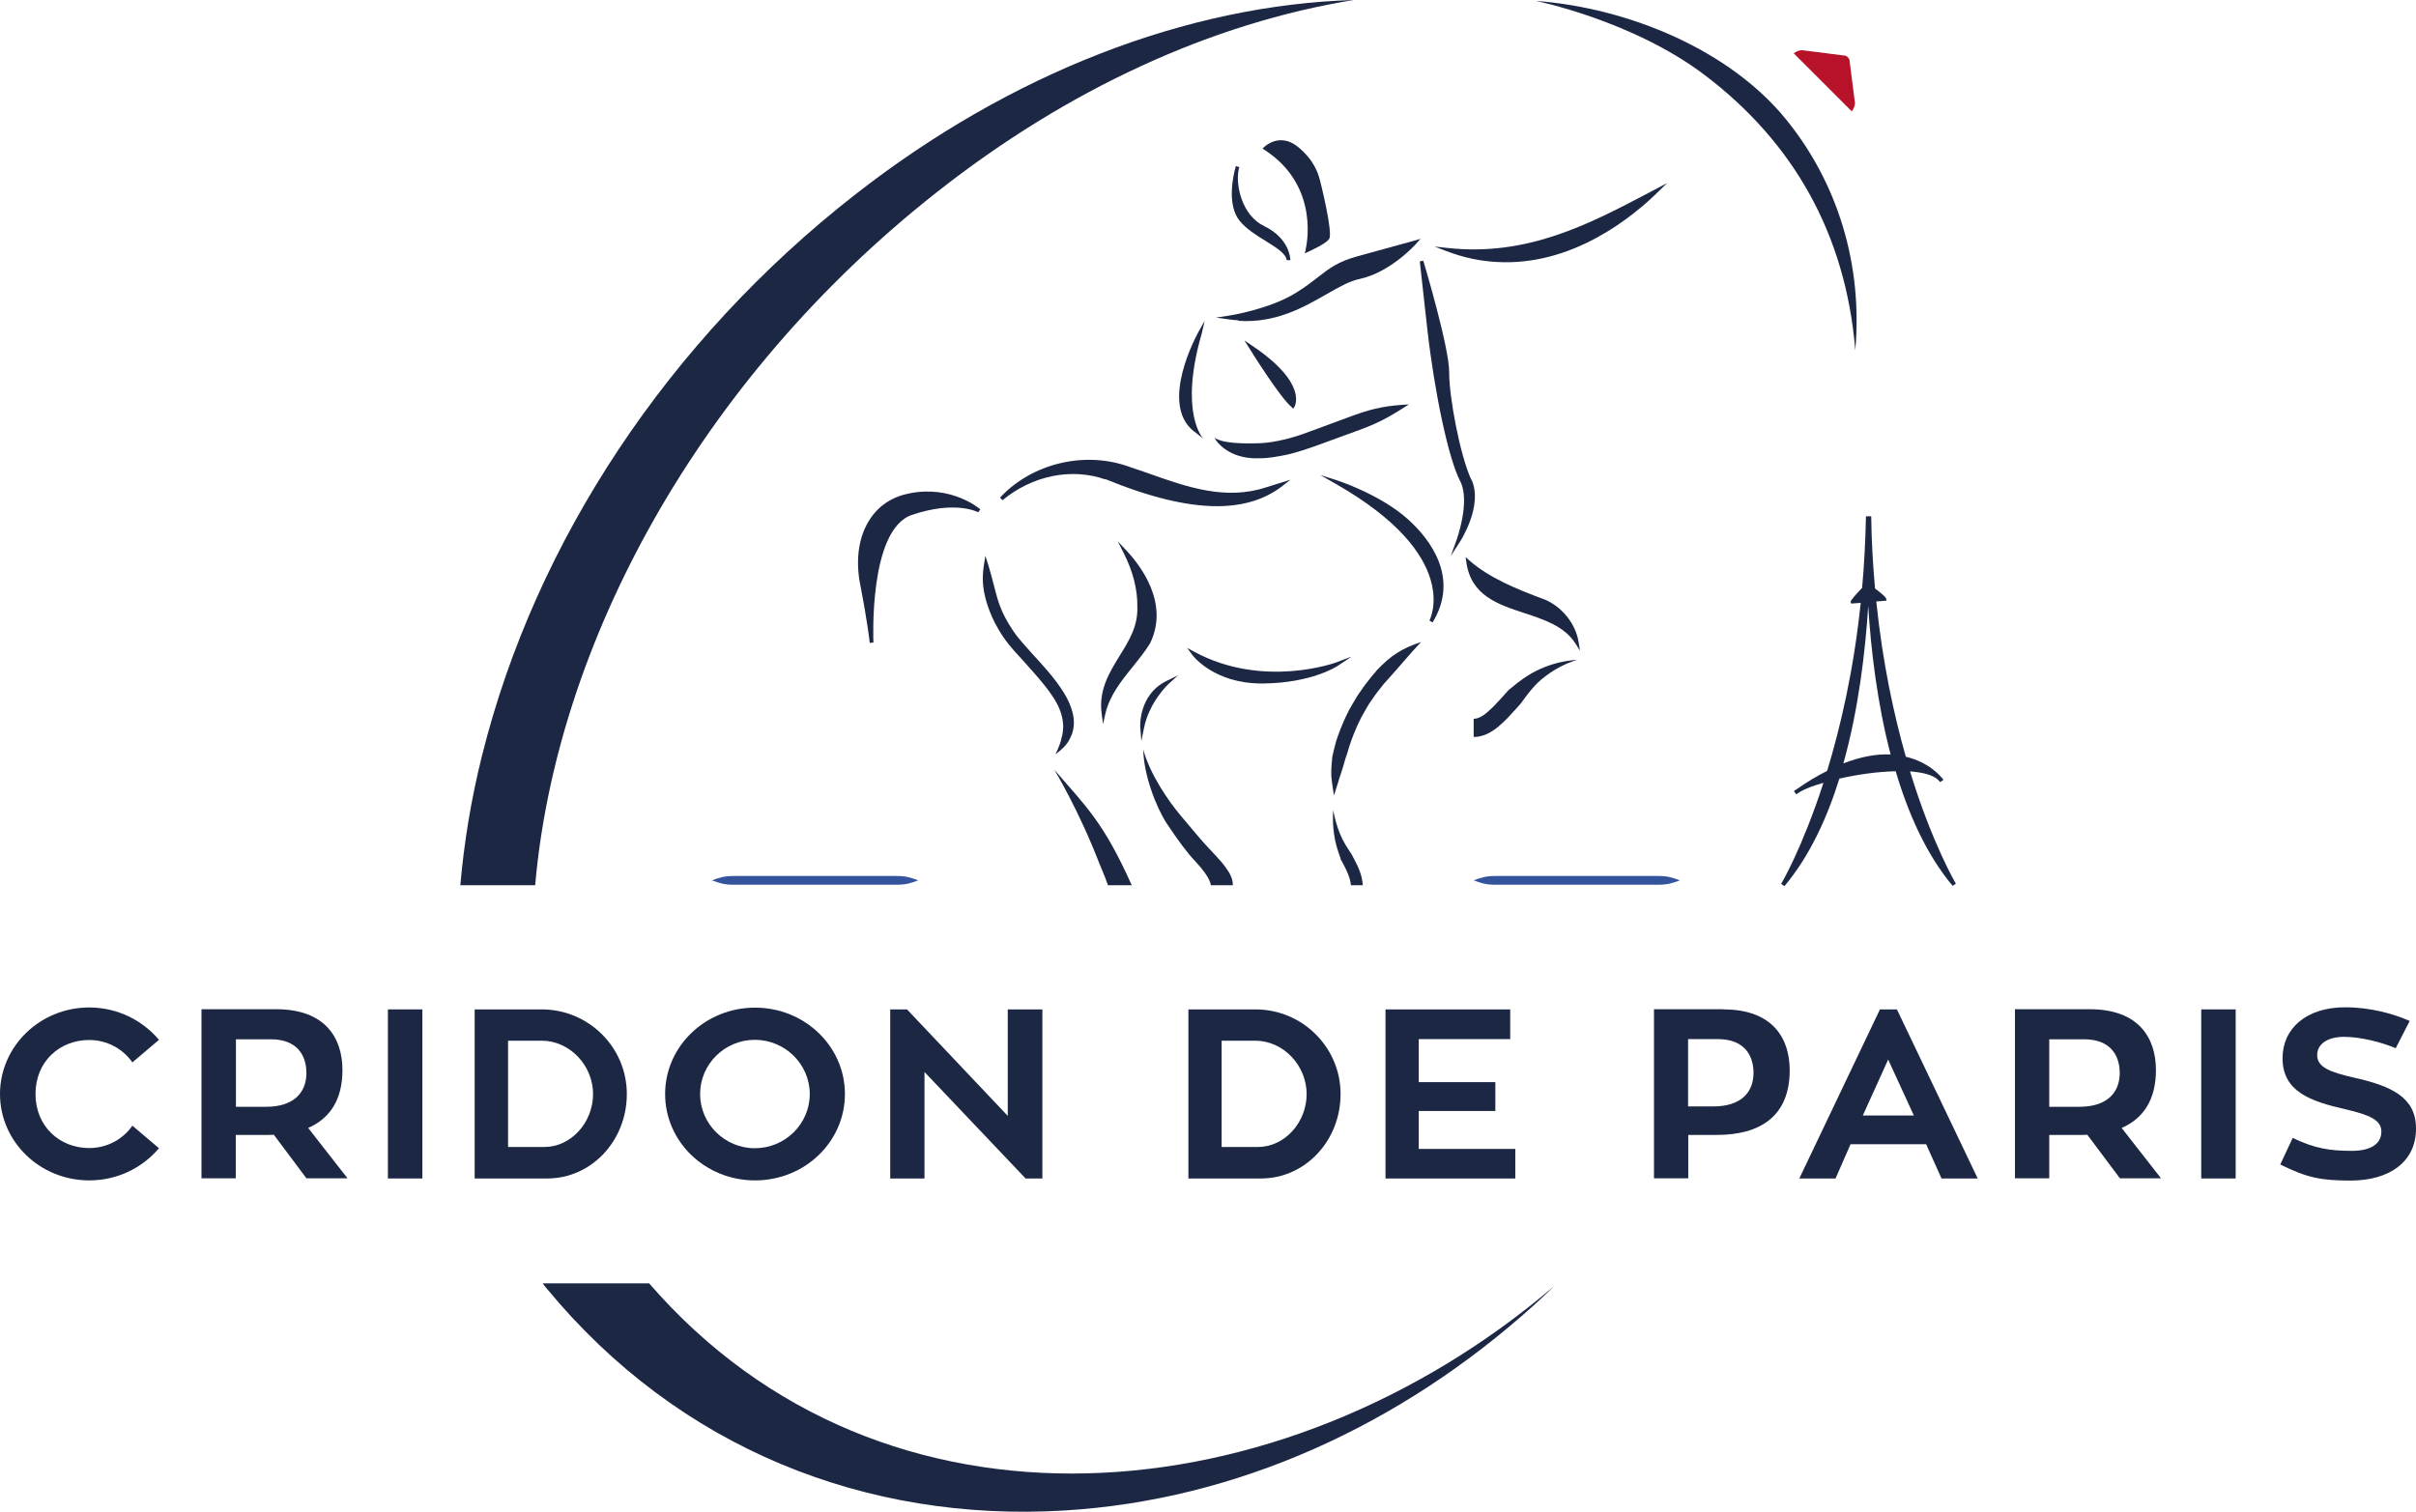
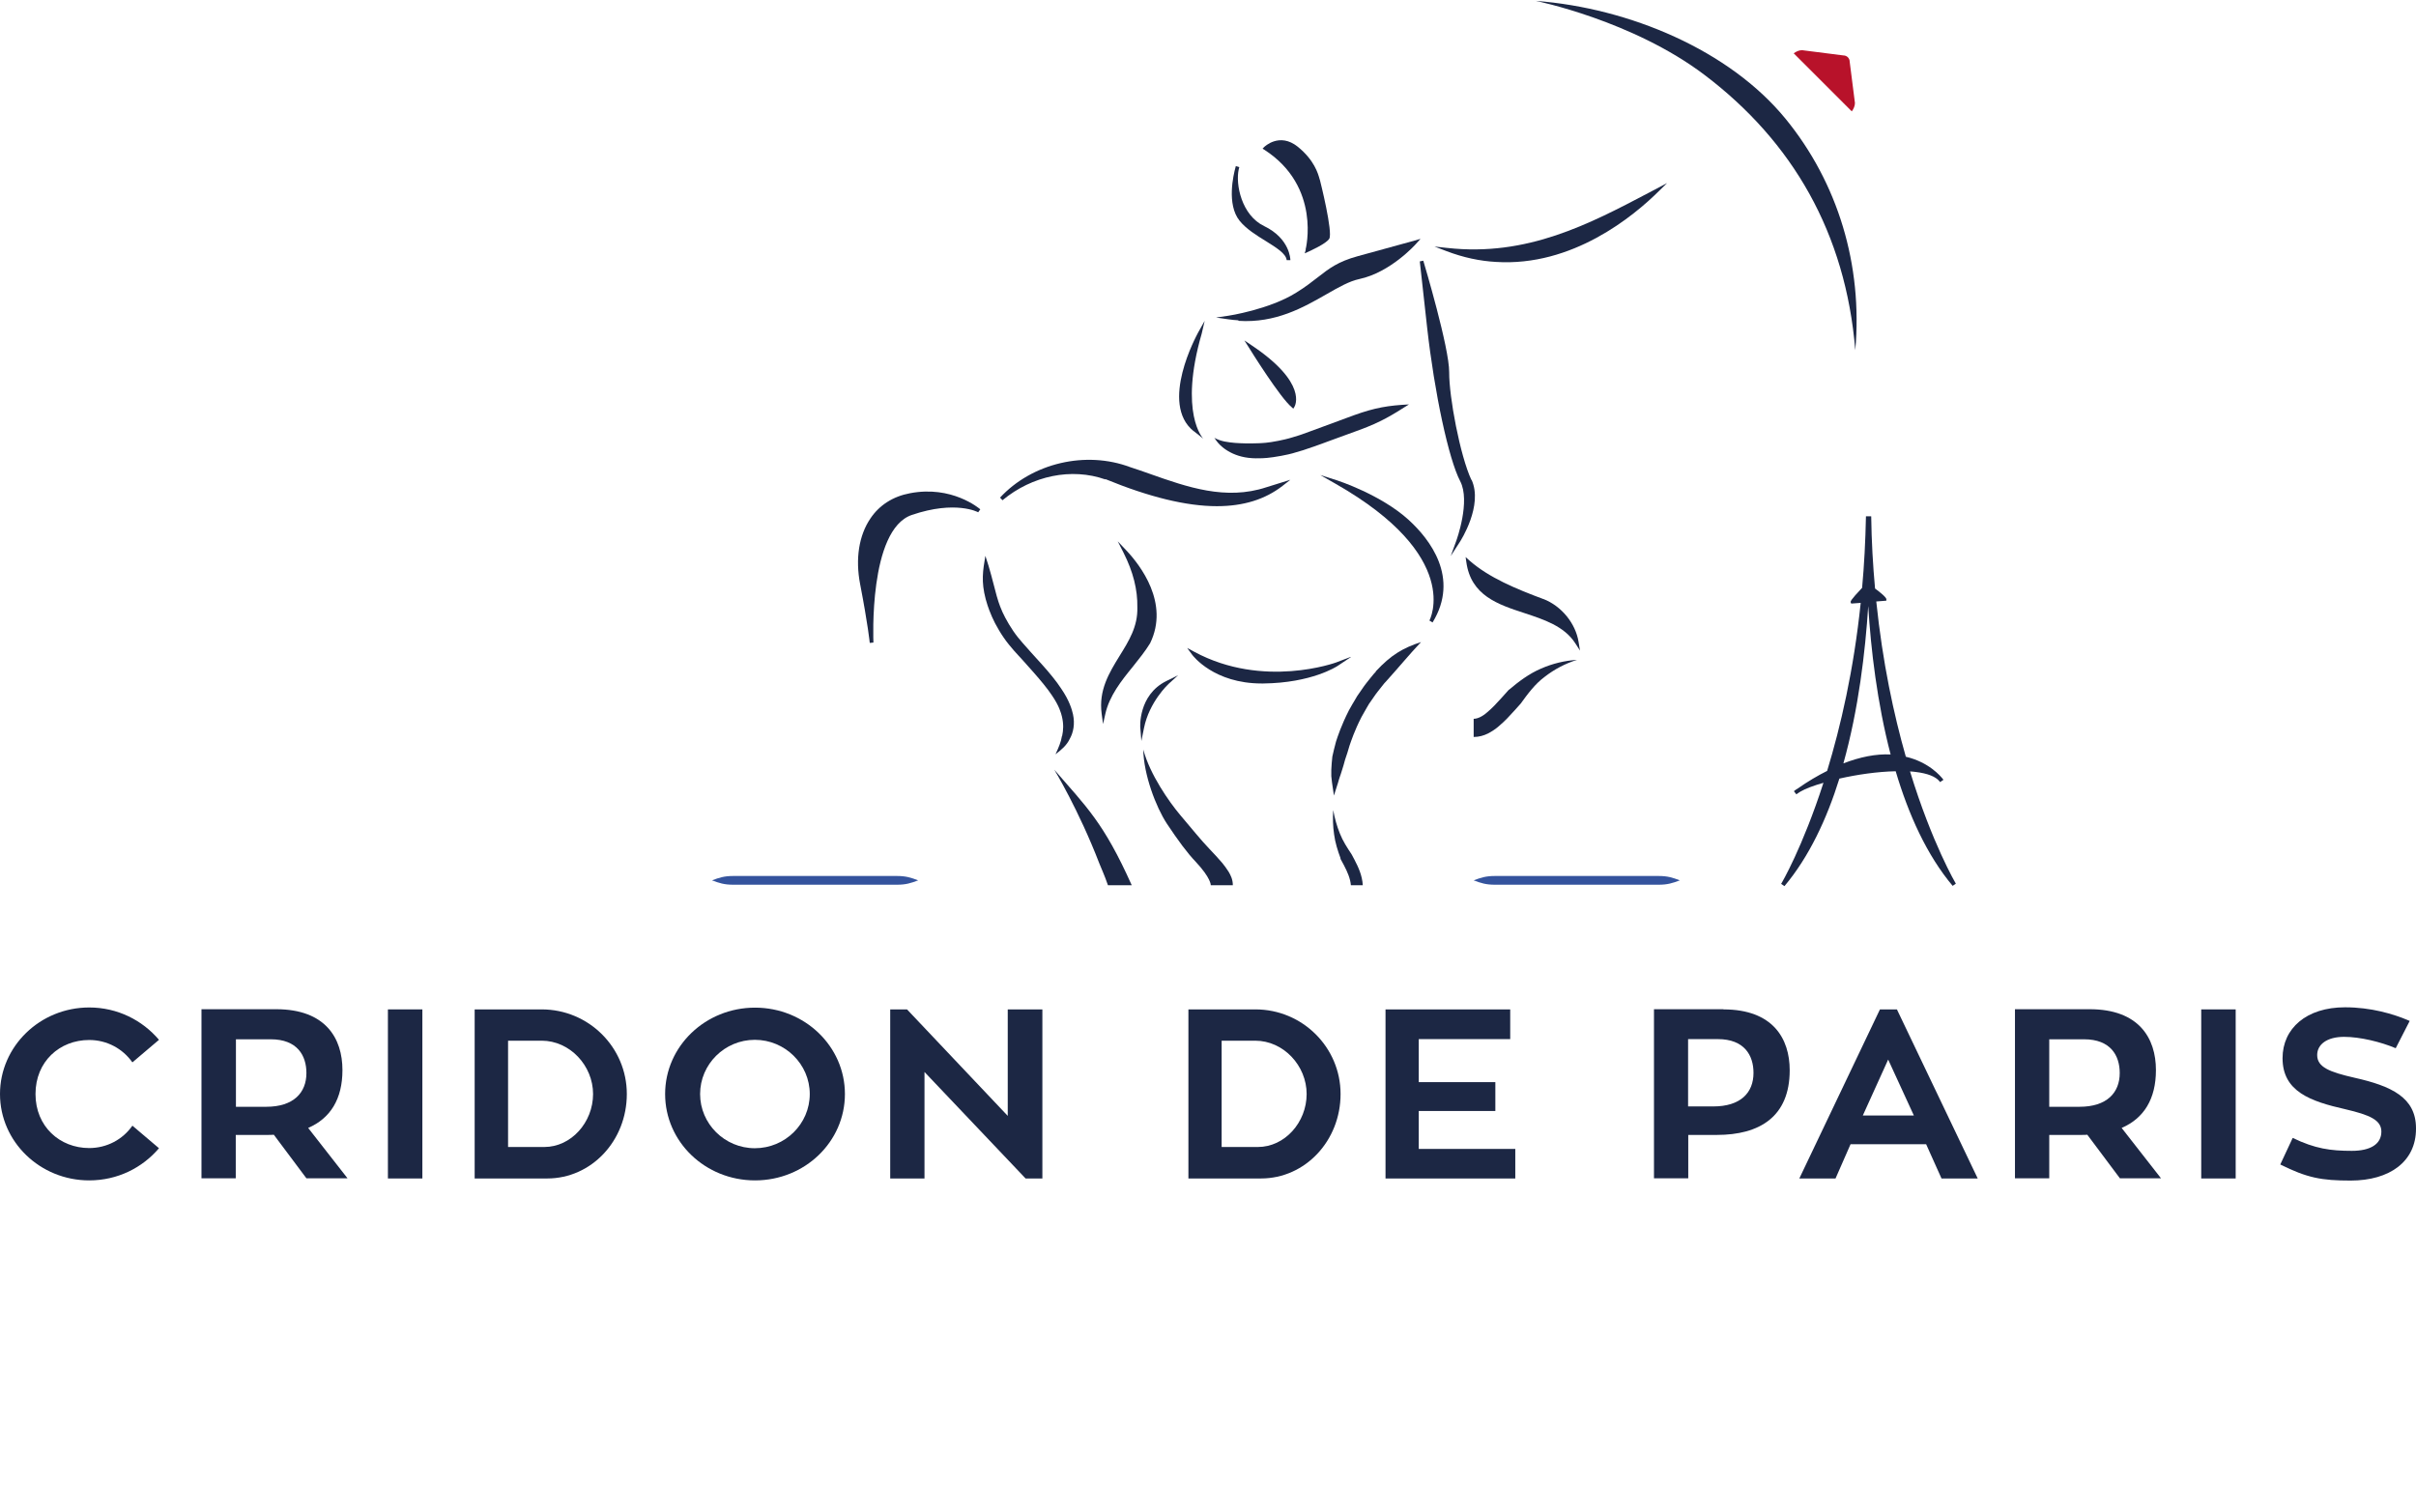
<svg xmlns="http://www.w3.org/2000/svg" id="Layer_2" data-name="Layer 2" viewBox="0 0 138.14 86.47">
  <defs>
    <style>
      .cls-1 {
        fill: #1c2744;
      }

      .cls-2 {
        fill: #34539d;
      }

      .cls-3 {
        fill: #b8122a;
      }
    </style>
  </defs>
  <g id="Calque_1" data-name="Calque 1">
    <g>
      <path class="cls-1" d="M7.57,64.38l1.52,1.29c-.95,1.12-2.37,1.84-3.99,1.84-2.81,0-5.1-2.21-5.1-4.94s2.29-4.95,5.1-4.95c1.62,0,3.04.73,3.99,1.85l-1.52,1.29c-.55-.78-1.45-1.28-2.47-1.28-1.69,0-3.07,1.23-3.07,3.09s1.39,3.09,3.07,3.09c1.01,0,1.92-.49,2.47-1.28Z" />
      <path class="cls-1" d="M15.65,64.9c-.11.01-.25.01-.37.01h-1.8v2.48h-1.96v-9.67h4.27c2.83,0,3.79,1.67,3.79,3.48,0,1.66-.69,2.76-1.96,3.31l2.25,2.88h-2.35l-1.87-2.5ZM13.49,63.3h1.73c1.56,0,2.3-.8,2.3-1.93,0-1-.52-1.93-2.04-1.93h-1.99v3.87Z" />
      <path class="cls-1" d="M24.15,67.4h-1.97v-9.67h1.97v9.67Z" />
      <path class="cls-1" d="M31.28,67.4h-4.14v-9.67h3.83c2.69,0,4.87,2.17,4.87,4.84s-2.02,4.83-4.55,4.83ZM31.12,65.6c1.54,0,2.79-1.41,2.79-3.03s-1.32-3.05-2.94-3.05h-1.92v6.08h2.07Z" />
      <path class="cls-1" d="M48.31,62.57c0,2.73-2.29,4.94-5.14,4.94s-5.14-2.21-5.14-4.94,2.3-4.94,5.14-4.94,5.14,2.21,5.14,4.94ZM46.3,62.57c0-1.7-1.41-3.1-3.14-3.1s-3.13,1.4-3.13,3.1,1.4,3.1,3.13,3.1,3.14-1.39,3.14-3.1Z" />
      <path class="cls-1" d="M59.6,57.73v9.67h-.96l-5.78-6.09v6.09h-1.96v-9.67h.96l5.76,6.09v-6.09h1.98Z" />
      <path class="cls-1" d="M72.09,67.4h-4.14v-9.67h3.83c2.69,0,4.87,2.17,4.87,4.84s-2.02,4.83-4.55,4.83ZM71.92,65.6c1.54,0,2.79-1.41,2.79-3.03s-1.32-3.05-2.94-3.05h-1.92v6.08h2.07Z" />
      <path class="cls-1" d="M86.64,65.7v1.7h-7.42v-9.67h7.13v1.7h-5.23v2.46h4.38v1.65h-4.38v2.17h5.51Z" />
      <path class="cls-1" d="M98.54,57.73c2.83,0,3.79,1.67,3.79,3.48,0,2.65-1.71,3.7-4.17,3.7h-1.63v2.48h-1.96v-9.67h3.98ZM97.96,63.28c1.56,0,2.3-.78,2.3-1.92,0-1-.52-1.93-2.04-1.93h-1.7v3.85h1.44Z" />
      <path class="cls-1" d="M110.13,65.44h-4.32l-.86,1.96h-2.07l4.61-9.67h.97l4.62,9.67h-2.07l-.88-1.96ZM106.51,63.8h2.92l-1.47-3.2-1.45,3.2Z" />
      <path class="cls-1" d="M119.34,64.9c-.11.01-.25.01-.37.01h-1.8v2.48h-1.96v-9.67h4.27c2.83,0,3.79,1.67,3.79,3.48,0,1.66-.69,2.76-1.96,3.31l2.25,2.88h-2.35l-1.87-2.5ZM117.17,63.3h1.73c1.56,0,2.3-.8,2.3-1.93,0-1-.52-1.93-2.04-1.93h-1.99v3.87Z" />
      <path class="cls-1" d="M127.83,67.4h-1.97v-9.67h1.97v9.67Z" />
      <path class="cls-1" d="M138.14,64.56c0,1.87-1.5,2.96-3.74,2.96-1.65,0-2.48-.15-4.02-.92l.71-1.52c1.28.62,2.17.74,3.38.74,1.06,0,1.69-.38,1.69-1.1,0-.66-.65-.95-2.06-1.28-1.99-.45-3.59-1.01-3.59-2.92,0-1.7,1.36-2.91,3.57-2.91,1.47,0,2.76.37,3.7.78l-.8,1.56c-.85-.36-2.04-.65-2.95-.65-.99,0-1.54.44-1.54,1.04,0,.69.69.97,2.14,1.3,2.09.47,3.51,1.12,3.51,2.89Z" />
    </g>
    <path class="cls-1" d="M111.64,50.67l.19-.13s-1.36-2.3-2.62-6.42c.11,0,.22.02.32.03.67.08,1.14.26,1.36.53.03.03.04.05.04.05t0,0l.19-.13s0,0,0,0c0,0-.01-.02-.02-.03-.14-.18-.81-.98-2.13-1.29-.69-2.42-1.33-5.39-1.69-8.88l.51-.04h.06s.01-.07.01-.07c.02-.11-.35-.41-.65-.63-.12-1.31-.2-2.68-.22-4.13h-.07s0,0,0,0h-.08s-.08,0-.08,0c0,0,0,0,0,0h-.07c-.03,1.43-.1,2.79-.22,4.09-.68.72-.67.78-.65.84l.03.06.54-.04c-.4,3.85-1.15,7.08-1.92,9.61-.54.27-1.1.6-1.67,1-.09.05-.17.11-.23.16l.14.18c.08-.06.16-.11.24-.16.29-.17.75-.34,1.31-.5-1.2,3.71-2.39,5.74-2.42,5.78l.19.13c1.41-1.68,2.42-3.84,3.14-6.15,1.02-.23,2.18-.4,3.22-.42.73,2.46,1.77,4.79,3.27,6.57ZM105.4,43.66c.87-3.11,1.25-6.38,1.42-9,.15,2.47.51,5.54,1.28,8.49-.84-.04-1.74.14-2.7.51Z" />
    <path class="cls-1" d="M82.74,14.18l-.72-.08.68.26c.97.37,1.92.57,2.83.62,4.38.28,7.87-2.61,9.34-4.07l.45-.44-1,.53c-3.44,1.81-7,3.69-11.57,3.18Z" />
    <path class="cls-1" d="M63.2,27.4c2.51,1.03,4.63,1.55,6.38,1.55,1.52,0,2.76-.39,3.75-1.16l.45-.35-1.38.43c-2.31.76-4.51-.01-6.63-.76-.39-.14-.77-.27-1.14-.39-2.55-.96-5.61-.24-7.45,1.74l.14.15c1.7-1.41,3.95-1.87,5.88-1.19Z" />
    <path class="cls-1" d="M64.41,31.49l-.5-.53.33.65c.55,1.09.81,2.12.79,3.13.03,1.09-.48,1.91-1.02,2.78-.59.96-1.2,1.95-1.02,3.3l.08.59.13-.58c.23-1.03.91-1.89,1.58-2.71.34-.43.7-.87.98-1.33,1.12-2.3-.57-4.47-1.35-5.3Z" />
    <path class="cls-1" d="M88.24,34.26h0c-1.53-.57-3.11-1.22-4.23-2.21l-.21-.19.04.28c.26,1.92,1.81,2.43,3.31,2.92,1.12.37,2.29.75,2.92,1.73l.27.42-.08-.49c-.17-1.07-.98-2.06-2.01-2.46Z" />
    <path class="cls-1" d="M77.23,37.57l-.84.32s-4.15,1.52-8.1-.61l-.41-.22.28.38c.05.07,1.25,1.65,3.98,1.65.03,0,.06,0,.09,0,2.77-.03,4.2-.97,4.26-1.01l.75-.5Z" />
    <path class="cls-1" d="M80.56,29.75c-1.59-1.46-4.09-2.27-4.12-2.28l-.95-.3.86.49c7.31,4.16,5.4,7.8,5.38,7.83l.18.11c1.57-2.56-.17-4.77-1.35-5.85Z" />
    <path class="cls-1" d="M52.03,28.21c-.97.18-1.75.68-2.26,1.44-.66.97-.87,2.31-.59,3.76.45,2.33.55,3.35.55,3.36l.21-.02c0-.06-.29-6.46,2.2-7.3,2.5-.85,3.78-.16,3.79-.15l.12-.17c-.07-.06-1.63-1.38-4.02-.92Z" />
    <path class="cls-1" d="M66.81,39.12l.55-.5-.67.33c-1.62.8-1.5,2.66-1.49,2.68l.06.75.15-.74c.3-1.5,1.39-2.51,1.4-2.52Z" />
    <path class="cls-1" d="M70.81,18.35c2.13.14,3.72-.77,5.03-1.52.7-.4,1.31-.75,1.88-.87,1.78-.38,3.2-1.96,3.26-2.03l.24-.27-.34.1s-1.52.42-3.24.89c-1.14.31-1.65.71-2.28,1.2-.34.26-.71.56-1.25.89-1.53.96-3.87,1.32-3.89,1.32l-.69.1.69.1c.2.03.4.05.59.06Z" />
    <path class="cls-1" d="M68.26,24.66l.54.43s-1.41-1.44-.09-6.01l.17-.73-.37.66c-.09.17-2.23,4.07-.26,5.65Z" />
    <path class="cls-1" d="M73.86,23.3l.09.07.06-.1c.03-.05.79-1.36-2.46-3.53l-.4-.27.26.41c.07.12,1.81,2.91,2.46,3.42Z" />
    <path class="cls-1" d="M84.13,27.45c-.65-1.4-1.28-4.76-1.27-6.16.01-1.39-1.42-6.18-1.48-6.38l-.2.04.42,3.79c.42,3.74,1.23,7.52,1.89,8.78.6,1.15-.21,3.37-.22,3.4l-.32.88.51-.79c.06-.09,1.35-2.1.68-3.57Z" />
    <path class="cls-1" d="M72.38,13.79c.59.37,1.15.71,1.19,1.09h.21c0-.06-.03-1.24-1.5-1.95-1.29-.62-1.65-2.39-1.45-3.26.02-.07.03-.11.03-.11l-.2-.06s-.02.06-.02.08c-.11.4-.52,2.11.24,3.05.38.47.98.84,1.5,1.16Z" />
    <path class="cls-1" d="M74.66,14.28l-.06.21.2-.09c.1-.05,1.01-.45,1.2-.74.23-.35-.52-3.33-.53-3.36l-.02-.06c-.09-.32-.3-1.08-1.25-1.85-1.05-.84-1.91.01-1.92.02l-.09.09.11.07c3.26,2.11,2.36,5.67,2.35,5.7Z" />
    <path class="cls-1" d="M102.09,6.79c-3.2-3.91-8.91-6.33-14.28-6.74,0,0,5.55,1.12,9.67,4.25,5.01,3.8,8.05,9.03,8.6,15.73h0c.43-4.87-.99-9.57-3.99-13.24Z" />
    <path class="cls-1" d="M69.43,25.03c.27.45.65.72,1.06.91.42.19.91.29,1.52.27.21,0,.55-.01,1.25-.14.21-.04.57-.11.87-.21.31-.08.55-.17.55-.17,0,0,.21-.07.47-.16.27-.09.58-.21.8-.29.91-.33,1.48-.54,1.78-.65,1.23-.45,1.87-.85,2.83-1.46-1.17.06-1.93.18-3.15.62-.3.11-.86.32-1.76.65-.22.08-.53.2-.79.29-.25.09-.44.16-.44.16,0,0-.23.08-.51.16-.28.09-.61.16-.81.2-.64.13-.95.13-1.14.14-.55.02-.96.01-1.36-.02-.39-.04-.77-.07-1.19-.3Z" />
    <path class="cls-1" d="M60.72,42.09c-.05.34-.19.66-.37,1.05.34-.26.64-.51.82-.89.2-.36.3-.84.18-1.4-.06-.27-.21-.79-.67-1.46-.27-.42-.71-.95-1.08-1.36-.37-.41-.66-.73-.66-.73,0,0-.09-.1-.22-.25-.14-.15-.32-.36-.51-.59-.38-.47-.72-1.08-.89-1.45-.22-.5-.28-.76-.33-.92-.25-.92-.37-1.48-.65-2.3-.14.85-.25,1.45.02,2.48.05.17.12.46.36,1.01.18.42.56,1.09.97,1.59.21.25.4.48.54.62.14.15.23.25.23.25,0,0,.29.32.65.73.36.41.78.91,1.03,1.29.42.61.53,1.02.58,1.23.1.43.08.77.01,1.1Z" />
    <path class="cls-1" d="M86.27,39.45l-.43.48c-.27.3-.54.59-.81.81-.27.24-.55.37-.77.37v1.04c.3,0,.58-.08.82-.2.23-.12.44-.26.61-.41.36-.3.64-.61.92-.92l.34-.38c.42-.58.82-1.12,1.37-1.53.54-.42,1.17-.76,1.85-.97-.69.04-1.4.21-2.06.5-.68.29-1.29.75-1.83,1.21Z" />
    <path class="cls-1" d="M78.67,38.41c-.08.08-.17.19-.3.35-.13.17-.31.37-.52.69-.06.09-.16.24-.25.36-.08.13-.14.24-.14.24,0,0-.22.36-.33.57-.45.89-.64,1.49-.74,1.79-.09.32-.15.6-.21.86-.03.27-.05.52-.06.76,0,.12,0,.24,0,.36.01.11.03.23.04.36.03.24.07.49.11.75.09-.27.16-.51.23-.72.03-.12.07-.23.1-.33.04-.12.08-.22.11-.33.07-.22.14-.44.2-.68.08-.24.17-.49.25-.79.1-.28.27-.83.69-1.65.11-.19.3-.53.3-.53,0,0,.06-.1.13-.22.08-.12.18-.25.23-.33.19-.29.36-.48.48-.64.12-.16.21-.26.28-.33.81-.9,1.24-1.44,1.98-2.23-1.03.34-1.71.73-2.59,1.68Z" />
    <path class="cls-1" d="M76.64,49.11l.2.37c.21.4.37.78.4,1.15h.68c-.03-.56-.26-1.05-.48-1.47l-.16-.3c-.26-.39-.5-.76-.67-1.19-.17-.42-.3-.88-.38-1.34-.03.45-.02.92.05,1.39.06.47.21.94.37,1.37Z" />
    <path class="cls-1" d="M68.37,49.29c.87.93.86,1.33.86,1.34h1.26c0-.34-.13-.58-.24-.77-.12-.19-.24-.35-.36-.5-.25-.29-.49-.55-.74-.81-.49-.51-1.05-1.21-1.68-1.95-.62-.74-1.72-2.3-2.1-3.73.02,1.43.72,3.28,1.35,4.24.64.96,1.16,1.67,1.65,2.18Z" />
    <path class="cls-1" d="M63.35,50.63h1.36c-1.61-3.6-2.6-4.49-4.43-6.61,0,0,1.39,2.28,2.58,5.37.12.31.28.63.49,1.24Z" />
    <path class="cls-2" d="M52.5,50.35c-.42-.16-.71-.25-1.21-.25-.09,0-9.25,0-9.37,0-.5,0-.79.09-1.21.25.42.16.71.25,1.21.25.12,0,9.28,0,9.37,0,.5,0,.79-.09,1.21-.25Z" />
    <path class="cls-2" d="M96.05,50.35c-.42-.16-.71-.25-1.21-.25-.09,0-9.25,0-9.37,0-.5,0-.79.09-1.21.25.42.16.71.25,1.21.25.12,0,9.28,0,9.37,0,.5,0,.79-.09,1.21-.25Z" />
-     <path class="cls-1" d="M30.6,50.63c1.2-13.76,9.3-28.87,22.94-39.62,7.52-5.93,15.77-9.7,23.87-11.01-9.51.28-19.62,4.17-28.53,11.14-10.62,8.3-18.26,19.78-21.32,32.08-.63,2.52-1.03,5-1.24,7.41h4.28Z" />
-     <path class="cls-1" d="M37.11,73.4h-6.08c.07.1.14.19.22.28,7.56,9.18,18.31,13.39,29.6,12.71,9.88-.59,19.26-4.89,26.85-11.74.39-.35.78-.72,1.17-1.1-15.57,13.3-38.37,15.33-51.77-.17Z" />
    <path class="cls-3" d="M106.06,5.89c0,.18-.08.34-.18.48l-3.32-3.32c.14-.1.29-.18.48-.18l2.36.3c.2,0,.36.16.36.36l.3,2.36Z" />
  </g>
</svg>